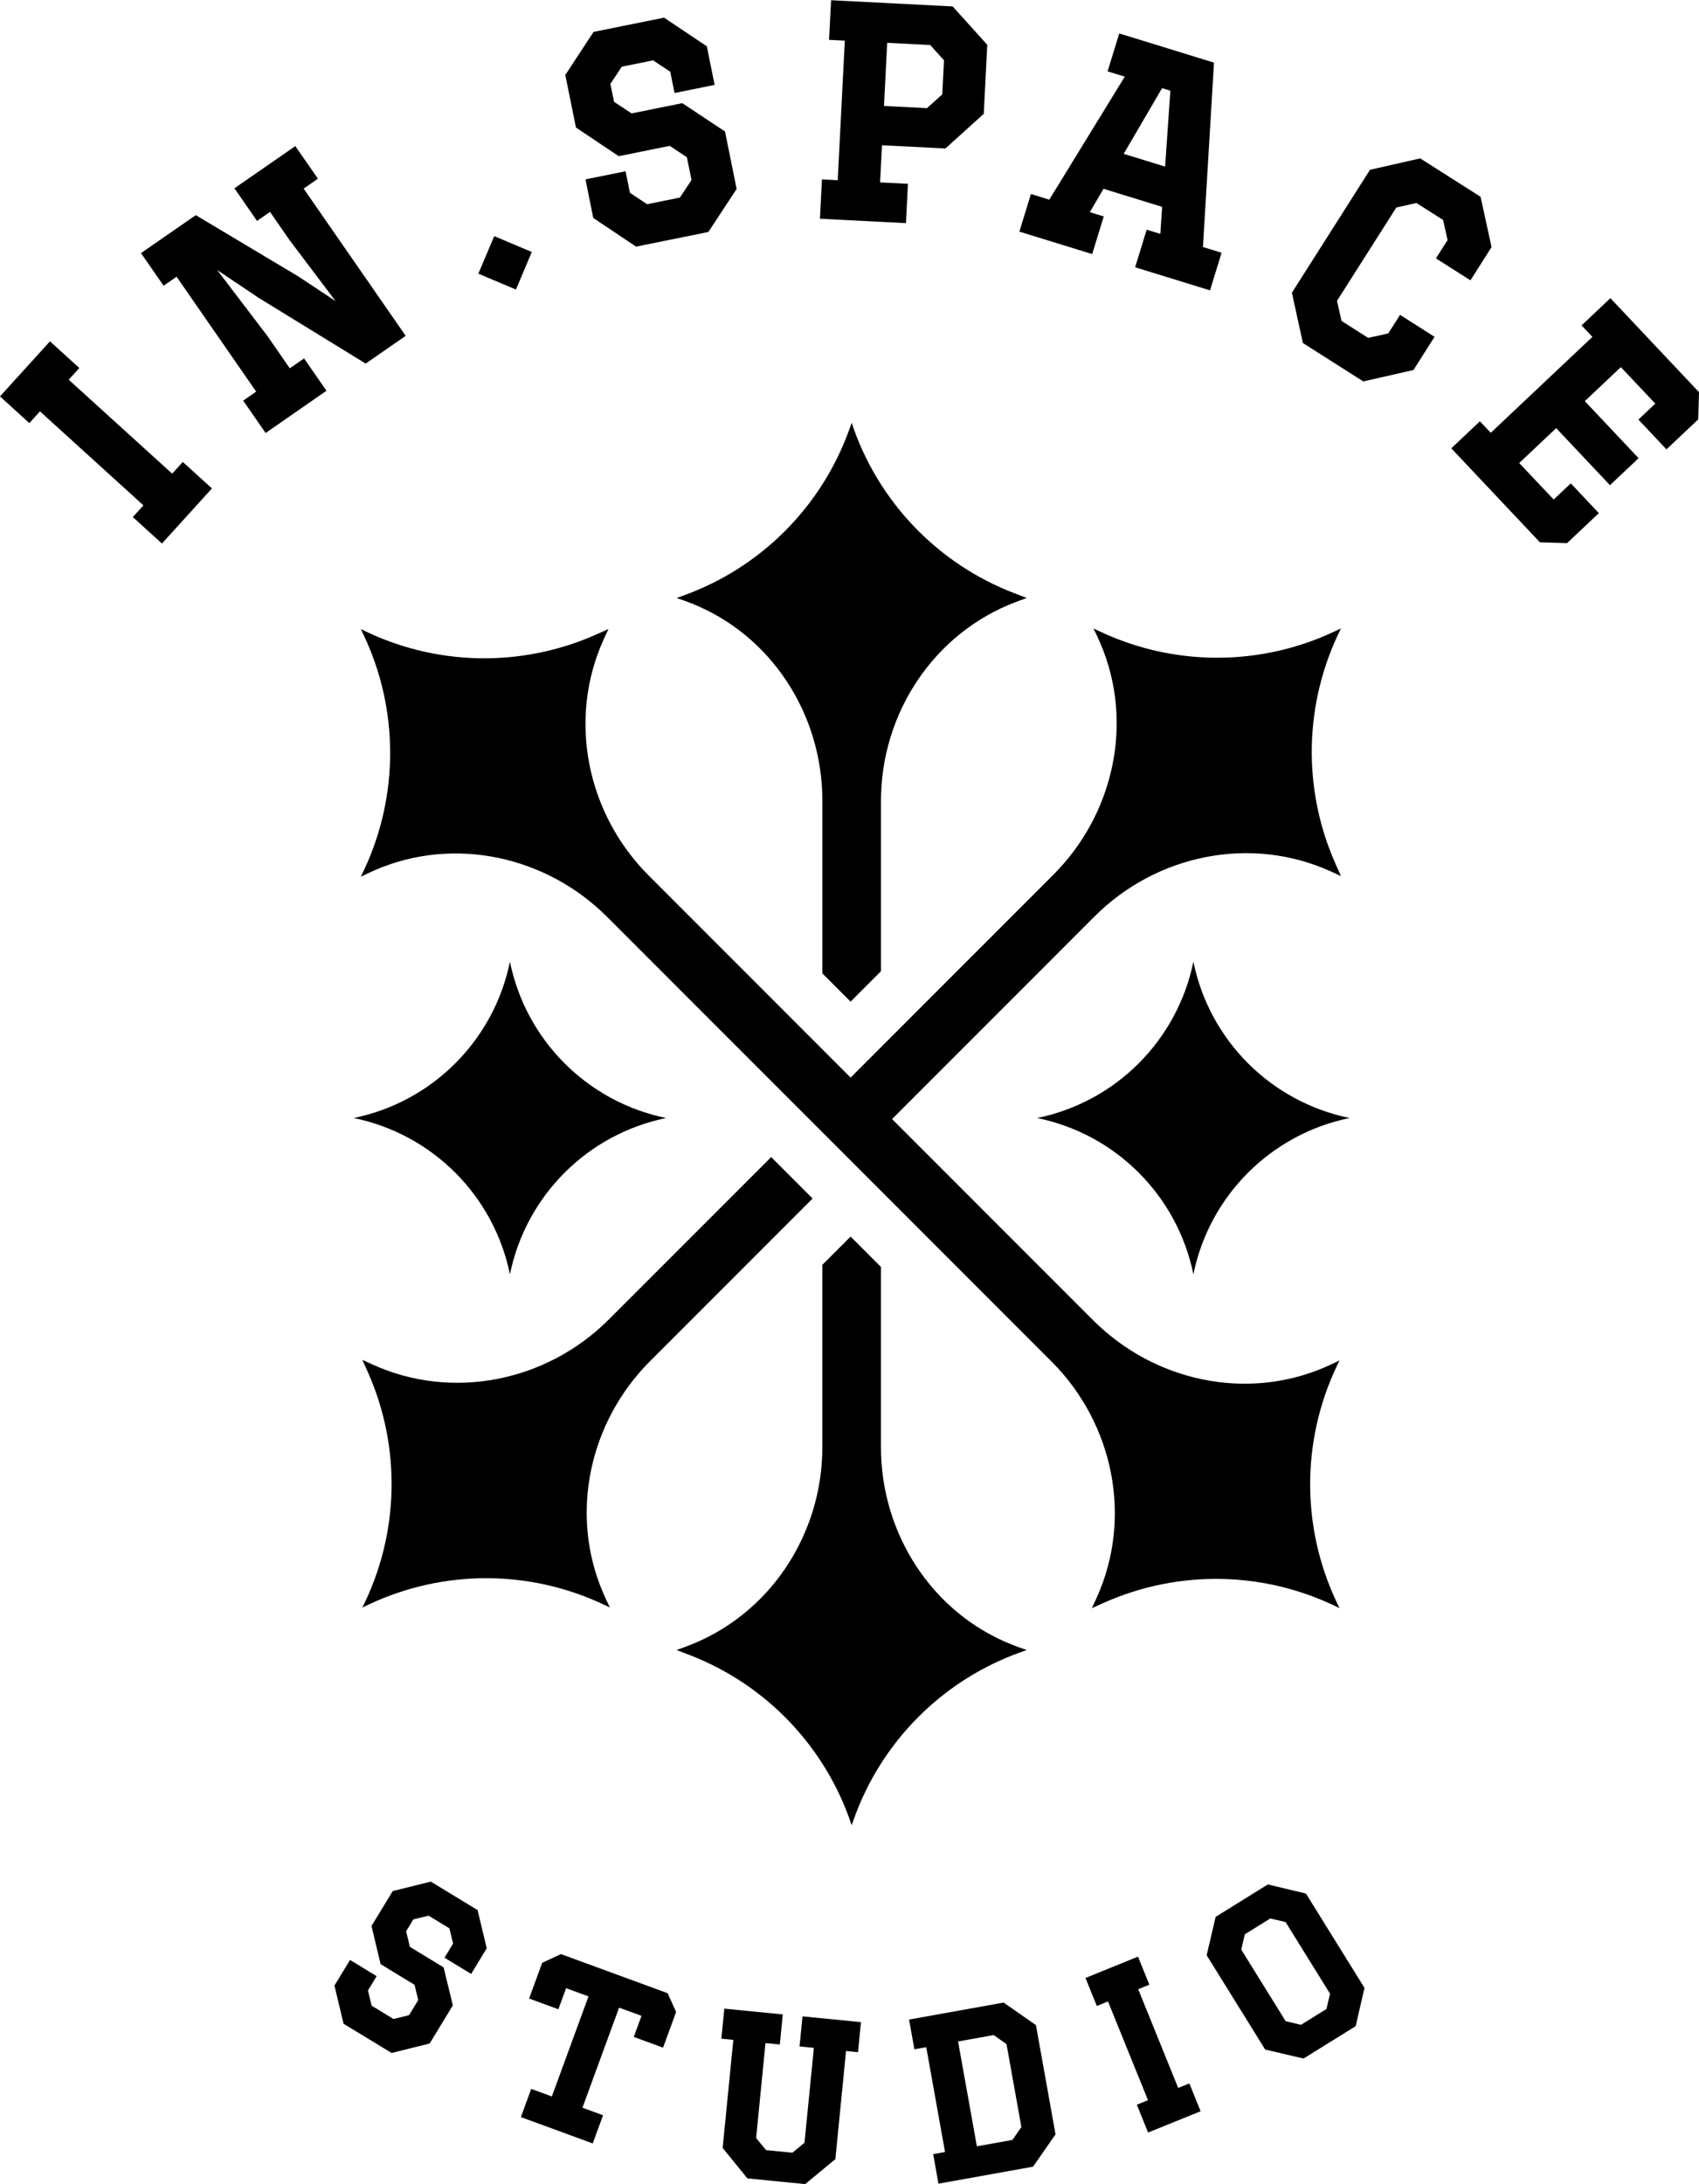
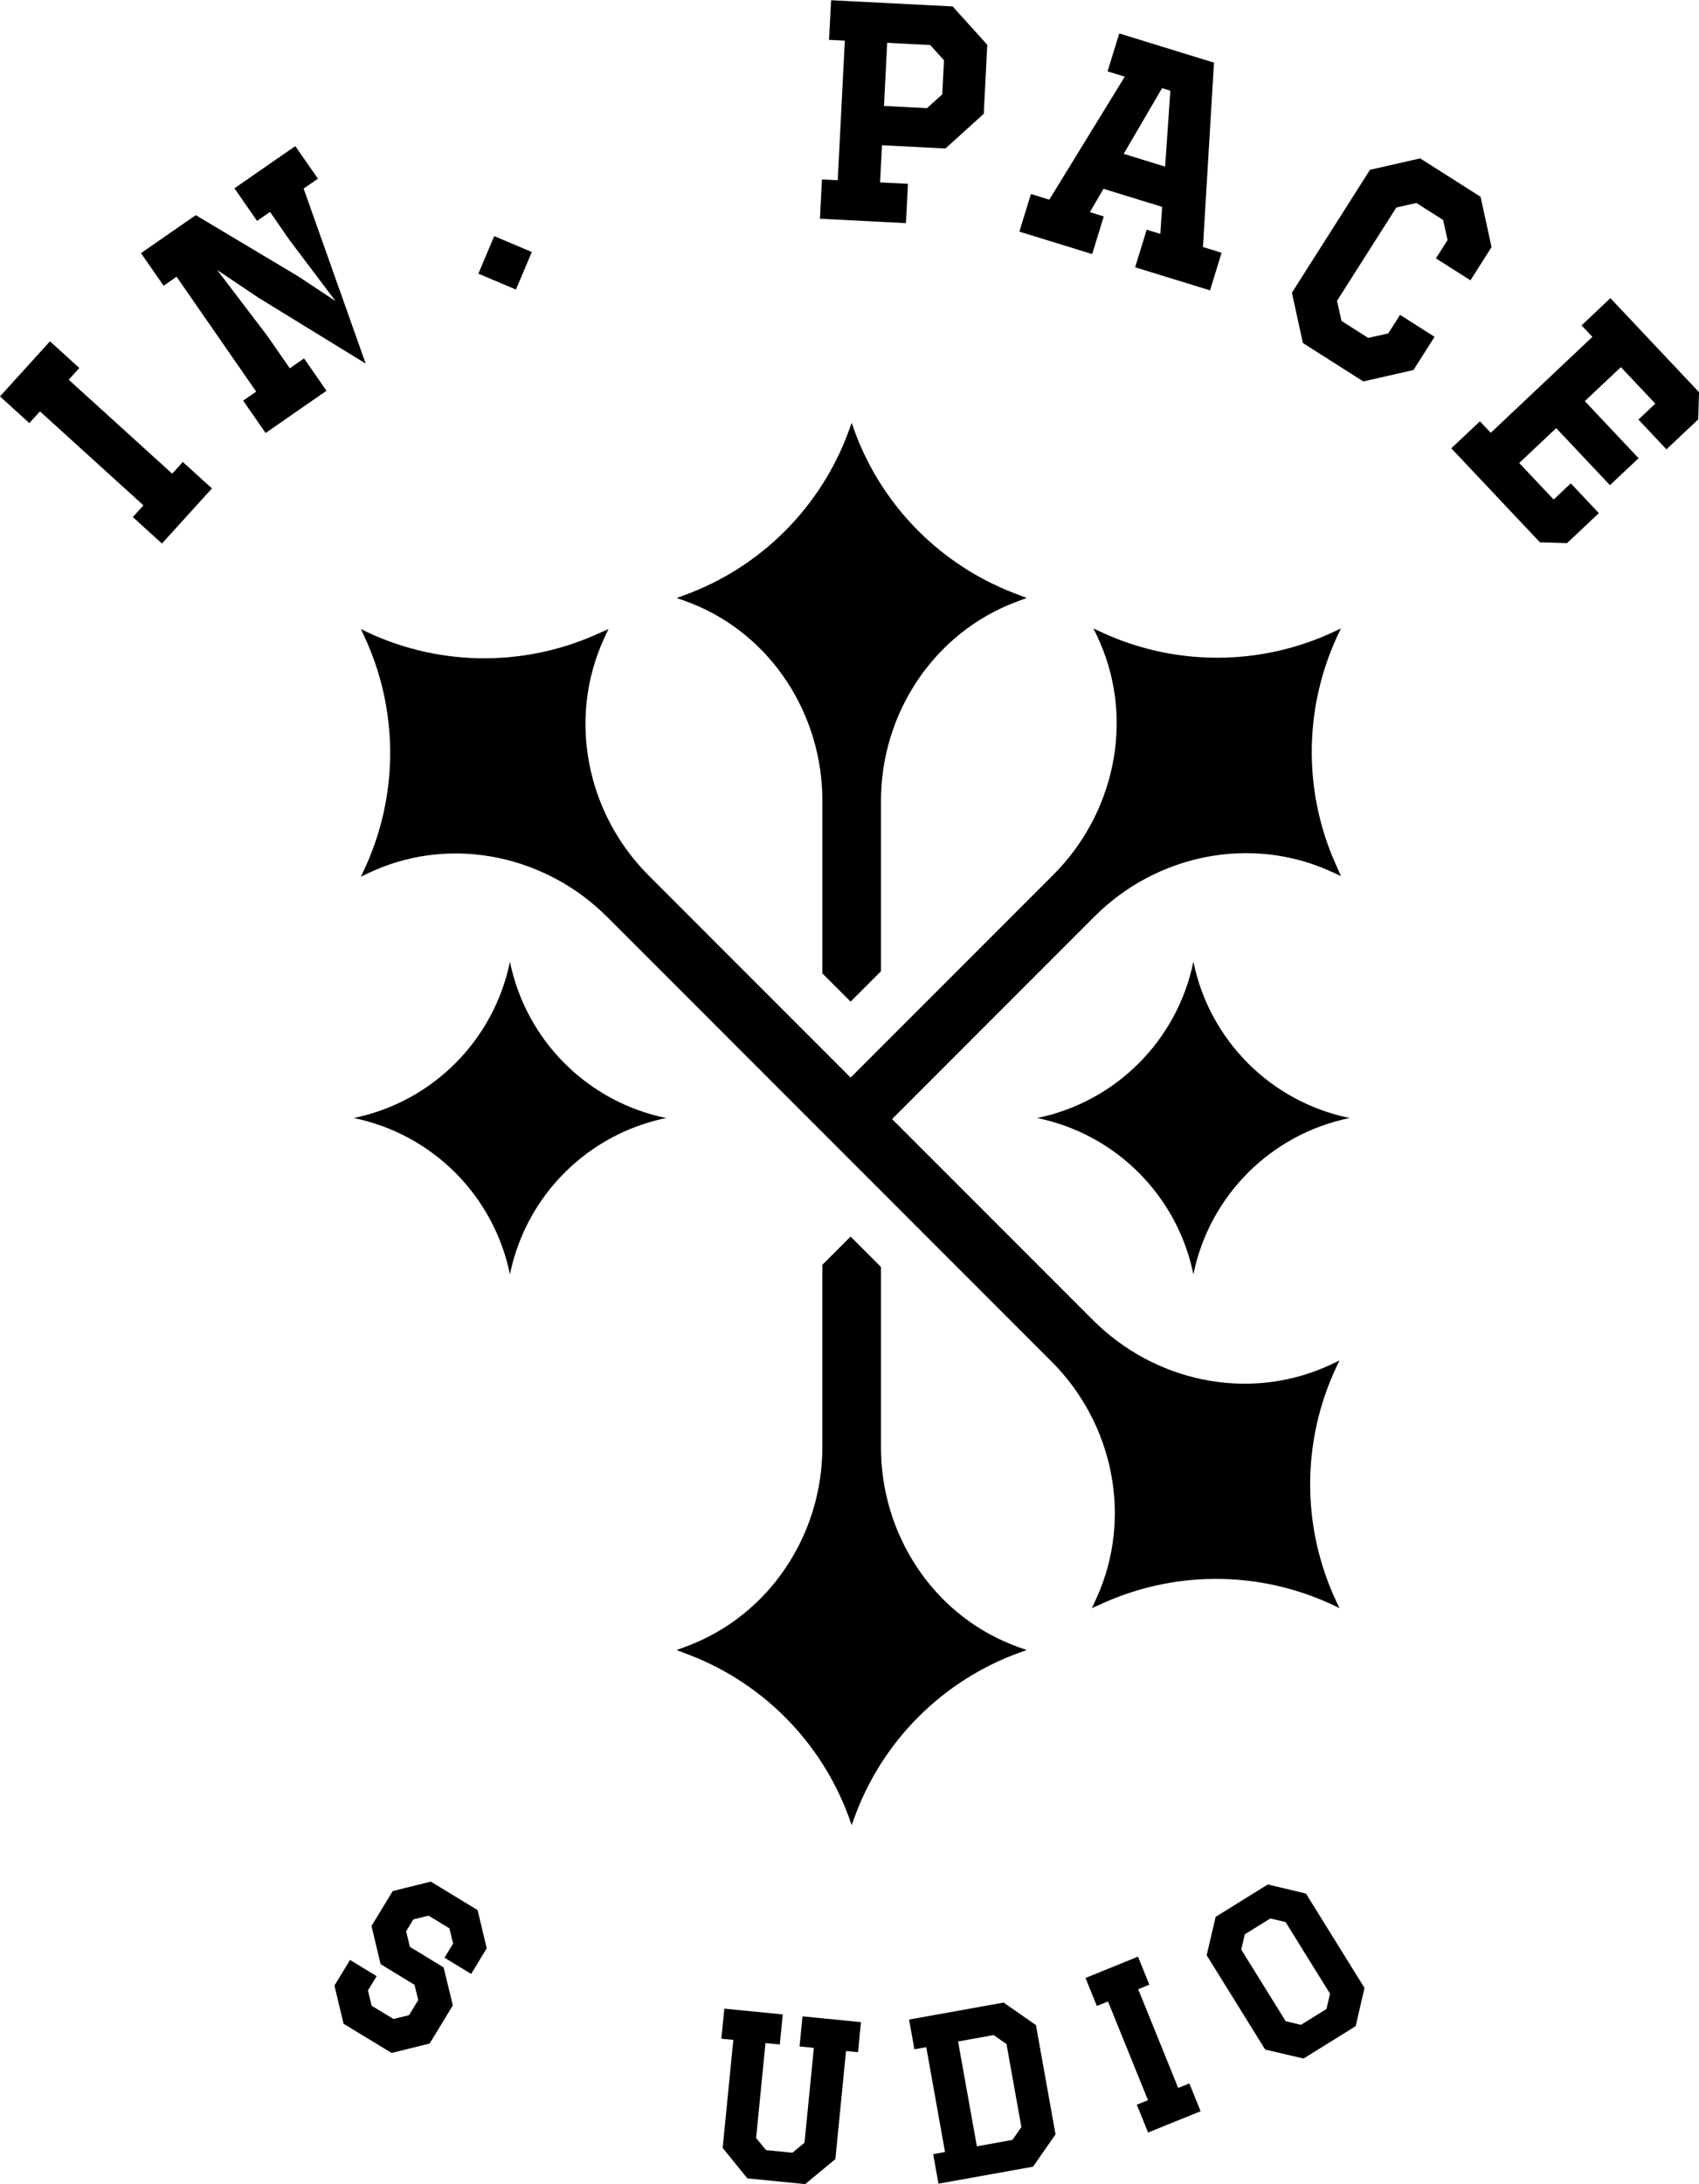
<svg xmlns="http://www.w3.org/2000/svg" width="1000" height="1285" viewBox="0 0 1000 1285" version="1.1" xml:space="preserve" style="fill-rule:evenodd;clip-rule:evenodd;stroke-linejoin:round;stroke-miterlimit:2;">
  <g id="Logo" transform="matrix(2.418,0,0,2.418,-738.014,-374.05)">
    <g transform="matrix(5.556,0,0,5.556,347.128,254.733)">
      <path d="M0,2.736L-4.533,-1.378L-4.068,-1.891L-5.354,-3.059L-7.544,-0.647L-6.258,0.521L-5.792,0.008L-1.259,4.124L-1.725,4.636L-0.448,5.795L1.742,3.382L0.465,2.223L0,2.736Z" style="fill-rule:nonzero;" />
    </g>
    <g transform="matrix(5.556,0,0,5.556,375.757,205.976)">
-       <path d="M0,6.898L-0.982,5.481L-3.18,2.595L-1.98,3.398L-1.389,3.797L3.325,6.691L5.077,5.476L0.607,-0.971L1.232,-1.405L0.242,-2.832L-2.425,-0.985L-1.435,0.444L-0.866,0.049L-0.008,1.288L2.006,3.955L0.36,2.866L-4.12,0.191L-6.519,1.854L-5.529,3.282L-4.96,2.887L-1.472,7.919L-2.042,8.313L-1.059,9.73L1.607,7.881L0.625,6.464L0,6.898Z" style="fill-rule:nonzero;" />
+       <path d="M0,6.898L-0.982,5.481L-3.18,2.595L-1.98,3.398L-1.389,3.797L3.325,6.691L0.607,-0.971L1.232,-1.405L0.242,-2.832L-2.425,-0.985L-1.435,0.444L-0.866,0.049L-0.008,1.288L2.006,3.955L0.36,2.866L-4.12,0.191L-6.519,1.854L-5.529,3.282L-4.96,2.887L-1.472,7.919L-2.042,8.313L-1.059,9.73L1.607,7.881L0.625,6.464L0,6.898Z" style="fill-rule:nonzero;" />
    </g>
    <g transform="matrix(-5.118,-2.162,-2.162,5.118,421.141,218.549)">
      <rect x="-2.064" y="-1.369" width="1.787" height="1.785" />
    </g>
    <g transform="matrix(5.556,0,0,5.556,455.823,180.992)">
-       <path d="M0,2.106L2.235,1.654L2.987,2.153L3.189,3.151L2.68,3.918L1.243,4.21L0.491,3.71L0.3,2.766L-1.456,3.122L-1.115,4.811L0.76,6.066L3.927,5.425L5.166,3.541L4.657,1.025L2.785,-0.216L0.563,0.233L-0.205,-0.276L-0.364,-1.061L0.135,-1.813L1.506,-2.09L2.257,-1.592L2.446,-0.661L4.202,-1.016L3.86,-2.706L1.986,-3.96L-1.102,-3.336L-2.34,-1.451L-1.874,0.851L0,2.106Z" style="fill-rule:nonzero;" />
-     </g>
+       </g>
    <g transform="matrix(5.556,0,0,5.556,521.178,198.621)">
      <path d="M0,-6.031L1.884,-5.935L2.488,-5.266L2.412,-3.775L1.743,-3.171L-0.141,-3.266L0,-6.031ZM0.908,0.143L-0.311,0.081L-0.229,-1.546L2.55,-1.404L4.23,-2.922L4.384,-5.944L2.867,-7.625L-2.459,-7.896L-2.548,-6.161L-1.857,-6.126L-2.168,-0.013L-2.86,-0.049L-2.947,1.672L0.821,1.865L0.908,0.143Z" style="fill-rule:nonzero;" />
    </g>
    <g transform="matrix(5.556,0,0,5.556,588.083,212.023)">
      <path d="M0,-6.458L0.363,-6.347L0.134,-3.022L-1.681,-3.582L0,-6.458ZM-2.554,-0.84L-3.164,-1.028L-2.565,-2.051L0.003,-1.26L-0.077,-0.077L-0.674,-0.261L-1.18,1.386L2.101,2.396L2.608,0.75L1.791,0.498L2.275,-7.575L-1.876,-8.854L-2.387,-7.193L-1.634,-6.962L-4.941,-1.575L-5.745,-1.823L-6.252,-0.176L-3.062,0.807L-2.554,-0.84Z" style="fill-rule:nonzero;" />
    </g>
    <g transform="matrix(5.556,0,0,5.556,663.148,217.823)">
      <path d="M0,0.913L0.924,-0.542L0.444,-2.745L-2.202,-4.427L-4.401,-3.927L-7.822,1.455L-7.341,3.658L-4.695,5.34L-2.497,4.841L-1.573,3.387L-3.084,2.425L-3.601,3.238L-4.481,3.434L-5.649,2.691L-5.846,1.811L-3.247,-2.276L-2.366,-2.473L-1.198,-1.731L-1.002,-0.85L-1.512,-0.048L0,0.913Z" style="fill-rule:nonzero;" />
    </g>
    <g transform="matrix(5.556,0,0,5.556,697.216,286.835)">
      <path d="M0,-10.727L-1.264,-9.535L-0.789,-9.032L-5.242,-4.831L-5.717,-5.335L-6.971,-4.153L-3.088,-0.036L-1.899,0L-0.506,-1.314L-1.735,-2.617L-2.486,-1.91L-3.995,-3.508L-2.375,-5.036L-0.02,-2.538L1.235,-3.72L-1.121,-6.218L0.458,-7.708L1.967,-6.109L1.227,-5.411L2.456,-4.107L3.848,-5.419L3.882,-6.61L0,-10.727Z" style="fill-rule:nonzero;" />
    </g>
    <g transform="matrix(5.556,0,0,5.556,393.767,544.283)">
      <path d="M0,-42.304C1.541,-39.042 1.541,-35.262 0,-32L-0.128,-31.729L-0.073,-31.756C0.119,-31.852 0.313,-31.942 0.508,-32.026C3.967,-33.517 7.998,-32.634 10.661,-29.971L30.133,-10.499C32.852,-7.781 33.695,-3.65 32.105,-0.149C32.095,-0.124 32.083,-0.1 32.072,-0.075L31.899,0.299L32.421,0.065C35.724,-1.409 39.514,-1.324 42.746,0.299L42.618,0.027C41.077,-3.235 41.077,-7.015 42.618,-10.277L42.746,-10.548L42.69,-10.521C42.499,-10.425 42.305,-10.336 42.109,-10.251C38.651,-8.76 34.62,-9.643 31.957,-12.306L24.837,-19.426L24.394,-19.868L23.145,-21.118L32.016,-29.99C34.735,-32.708 38.866,-33.551 42.367,-31.962C42.391,-31.951 42.415,-31.94 42.439,-31.929L42.814,-31.756L42.58,-32.279C41.105,-35.58 41.191,-39.37 42.814,-42.603L42.542,-42.475C39.28,-40.934 35.5,-40.933 32.238,-42.475L31.967,-42.603L31.995,-42.547C32.09,-42.355 32.179,-42.161 32.264,-41.966C33.755,-38.507 32.872,-34.477 30.209,-31.814L21.329,-22.934L12.485,-31.779C9.766,-34.496 8.923,-38.628 10.512,-42.129C10.523,-42.153 10.535,-42.177 10.546,-42.201L10.719,-42.575L10.197,-42.342C6.894,-40.867 3.104,-40.953 -0.128,-42.575L0,-42.304Z" style="fill-rule:nonzero;" />
    </g>
    <g transform="matrix(5.556,0,0,5.556,503.011,535.7)">
-       <path d="M-7.12,-8.973L0.001,-16.094L-1.815,-17.909L-1.815,-17.908L-8.927,-10.797C-11.646,-8.077 -15.776,-7.235 -19.278,-8.824C-19.302,-8.835 -19.326,-8.846 -19.35,-8.858L-19.725,-9.031L-19.491,-8.508C-18.016,-5.206 -18.102,-1.416 -19.725,1.816L-19.453,1.688C-16.191,0.147 -12.411,0.147 -9.149,1.688L-8.878,1.816L-8.905,1.761C-9.001,1.569 -9.09,1.375 -9.174,1.179C-10.666,-2.28 -9.783,-6.31 -7.12,-8.973Z" style="fill-rule:nonzero;" />
-     </g>
+       </g>
    <g transform="matrix(-5.556,0,0,5.556,595.707,464.716)">
      <path d="M0,-13.688C0.705,-10.242 3.398,-7.549 6.845,-6.843C3.398,-6.138 0.705,-3.445 0,0C-0.705,-3.445 -3.398,-6.138 -6.845,-6.843C-3.398,-7.549 -0.705,-10.242 0,-13.688" style="fill-rule:nonzero;" />
    </g>
    <g transform="matrix(5.556,0,0,5.556,429.343,388.674)">
      <path d="M0,13.688C0.705,10.243 3.398,7.549 6.845,6.844C3.398,6.138 0.705,3.446 0,0C-0.705,3.446 -3.398,6.138 -6.845,6.844C-3.398,7.549 -0.705,10.243 0,13.688" style="fill-rule:nonzero;" />
    </g>
    <g transform="matrix(5.556,0,0,5.556,469.914,355.768)">
      <path d="M0,-10.006L0.059,-9.985C0.262,-9.917 0.462,-9.844 0.66,-9.766C4.161,-8.374 6.386,-4.9 6.386,-1.133L6.386,6.433L7.623,7.67L8.954,6.339L8.954,-1.122C8.954,-4.967 11.279,-8.484 14.878,-9.835C14.903,-9.845 14.928,-9.854 14.953,-9.863L15.34,-10.006L14.806,-10.21C11.428,-11.502 8.808,-14.242 7.67,-17.676L7.569,-17.393C6.352,-13.996 3.679,-11.323 0.283,-10.107L0,-10.006Z" style="fill-rule:nonzero;" />
    </g>
    <g transform="matrix(5.556,0,0,5.556,512.526,455.542)">
      <path d="M0,25.775L0.101,25.492C1.318,22.095 3.991,19.422 7.387,18.206L7.67,18.105L7.611,18.085C7.408,18.016 7.208,17.943 7.01,17.864C3.51,16.473 1.284,12.999 1.284,9.232L1.284,1.331L-0.047,0L-1.284,1.236L-1.284,9.22C-1.284,13.066 -3.609,16.583 -7.208,17.934C-7.233,17.944 -7.258,17.953 -7.283,17.963L-7.67,18.105L-7.136,18.309C-3.758,19.601 -1.138,22.341 0,25.775" style="fill-rule:nonzero;" />
    </g>
    <g transform="matrix(5.556,0,0,5.556,410.081,654.162)">
      <path d="M0,-7.503L-1.668,-7.089L-2.598,-5.56L-2.199,-3.888L-0.714,-2.985L-0.551,-2.316L-0.954,-1.654L-1.636,-1.488L-2.591,-2.068L-2.754,-2.736L-2.372,-3.364L-3.538,-4.073L-4.221,-2.951L-3.822,-1.279L-1.718,0L-0.05,-0.414L0.966,-2.084L0.561,-3.747L-0.915,-4.645L-1.081,-5.327L-0.764,-5.849L-0.096,-6.012L0.814,-5.458L0.977,-4.79L0.601,-4.171L1.768,-3.461L2.45,-4.584L2.05,-6.256L0,-7.503Z" style="fill-rule:nonzero;" />
    </g>
    <g transform="matrix(5.556,0,0,5.556,441.767,676.172)">
-       <path d="M0,-8.291L-0.823,-7.909L-1.396,-6.345L-0.114,-5.875L0.224,-6.798L1.206,-6.438L-0.4,-2.057L-1.304,-2.388L-1.756,-1.153L1.391,0L1.844,-1.233L0.941,-1.564L2.546,-5.946L3.528,-5.587L3.189,-4.664L4.472,-4.194L5.045,-5.758L4.673,-6.578L0,-8.291Z" style="fill-rule:nonzero;" />
-     </g>
+       </g>
    <g transform="matrix(5.556,0,0,5.556,499.837,676.872)">
      <path d="M0,-4.373L0.628,-4.311L0.217,-0.155L-0.314,0.281L-1.466,0.167L-1.902,-0.364L-1.492,-4.52L-0.864,-4.459L-0.734,-5.775L-3.295,-6.028L-3.425,-4.712L-2.901,-4.66L-3.368,0.072L-2.285,1.405L0.246,1.655L1.57,0.561L2.037,-4.172L2.562,-4.12L2.692,-5.437L0.13,-5.69L0,-4.373Z" style="fill-rule:nonzero;" />
    </g>
    <g transform="matrix(5.556,0,0,5.556,551.654,652.542)">
      <path d="M0,4.1L-1.557,4.379L-2.381,-0.212L-0.823,-0.491L-0.259,-0.098L0.393,3.536L0,4.1ZM-0.385,-1.915L-4.528,-1.171L-4.294,0.131L-3.775,0.038L-2.952,4.629L-3.471,4.722L-3.24,6.015L0.903,5.272L1.889,3.856L1.031,-0.928L-0.385,-1.915Z" style="fill-rule:nonzero;" />
    </g>
    <g transform="matrix(5.556,0,0,5.556,592.011,641.573)">
      <path d="M0,3.798L-1.753,-0.526L-1.264,-0.724L-1.761,-1.952L-4.062,-1.018L-3.565,0.208L-3.076,0.01L-1.323,4.334L-1.812,4.532L-1.319,5.75L0.982,4.818L0.489,3.6L0,3.798Z" style="fill-rule:nonzero;" />
    </g>
    <g transform="matrix(5.556,0,0,5.556,628.095,625.218)">
      <path d="M0,3.285L-1.116,3.977L-1.785,3.82L-3.733,0.683L-3.576,0.014L-2.46,-0.679L-1.79,-0.523L0.157,2.615L0,3.285ZM-2.569,-2.169L-4.854,-0.751L-5.248,0.93L-2.684,5.06L-1.003,5.454L1.281,4.036L1.667,2.36L-0.898,-1.771L-2.569,-2.169Z" style="fill-rule:nonzero;" />
    </g>
  </g>
</svg>